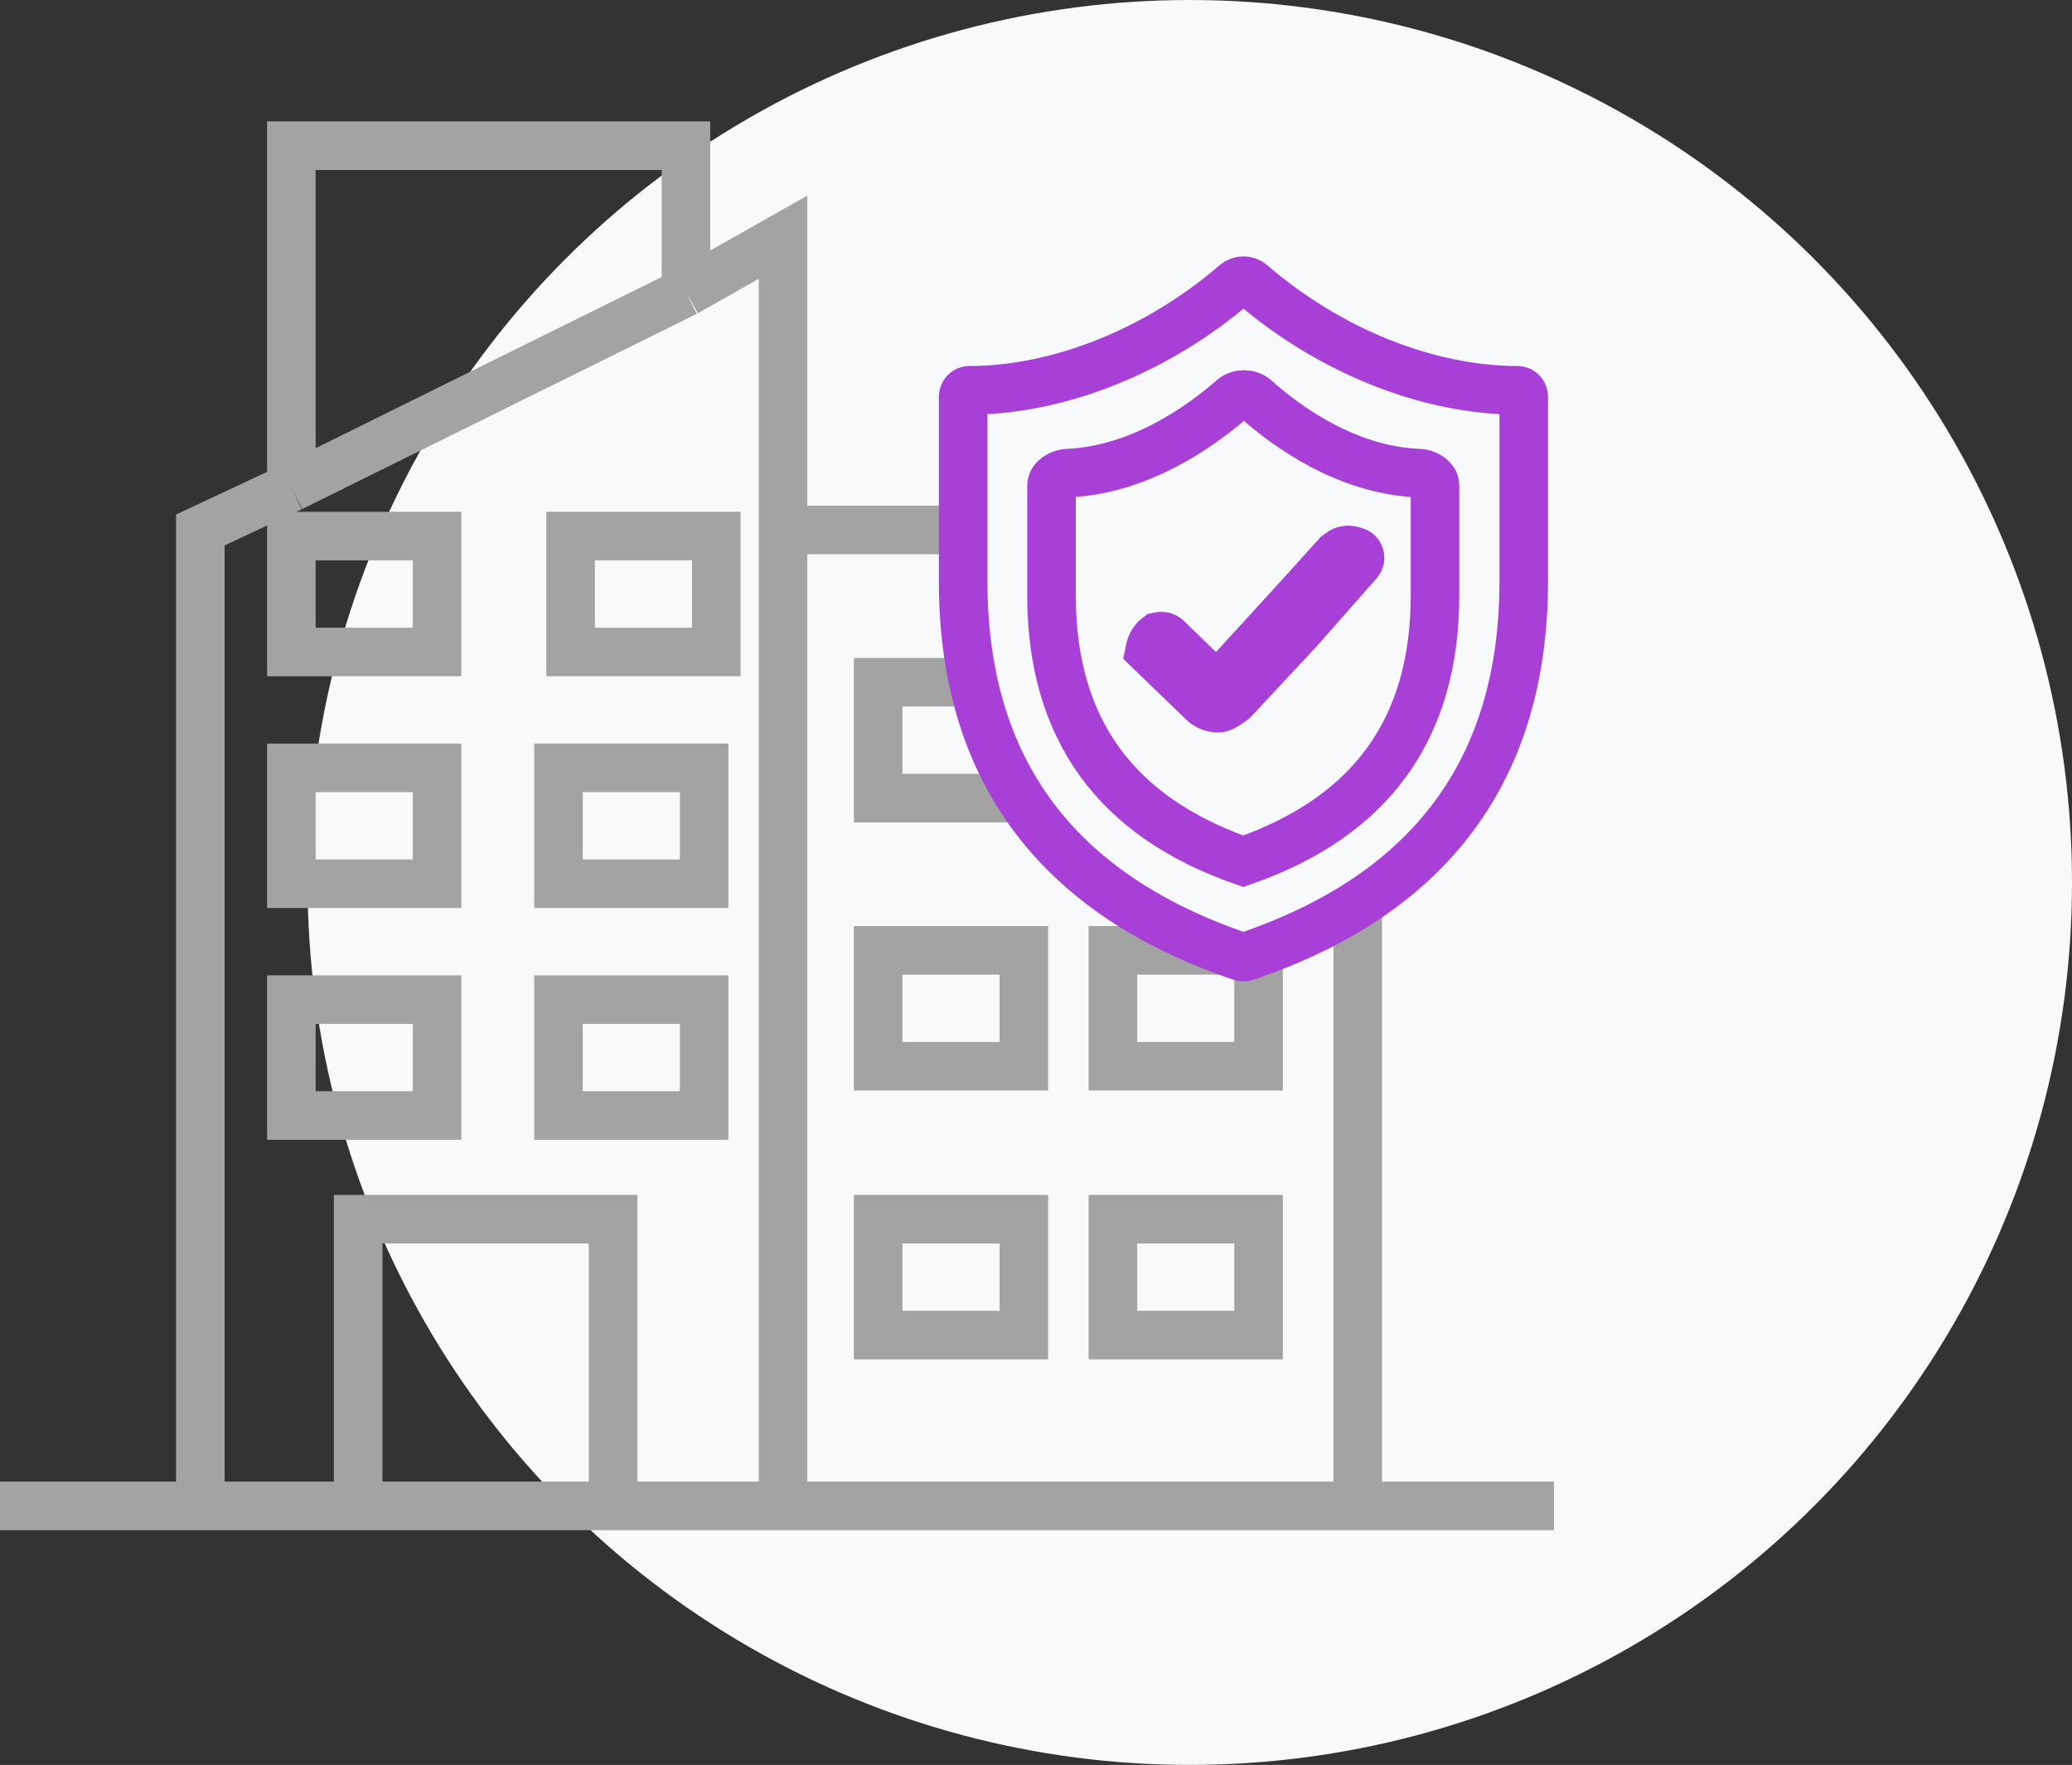
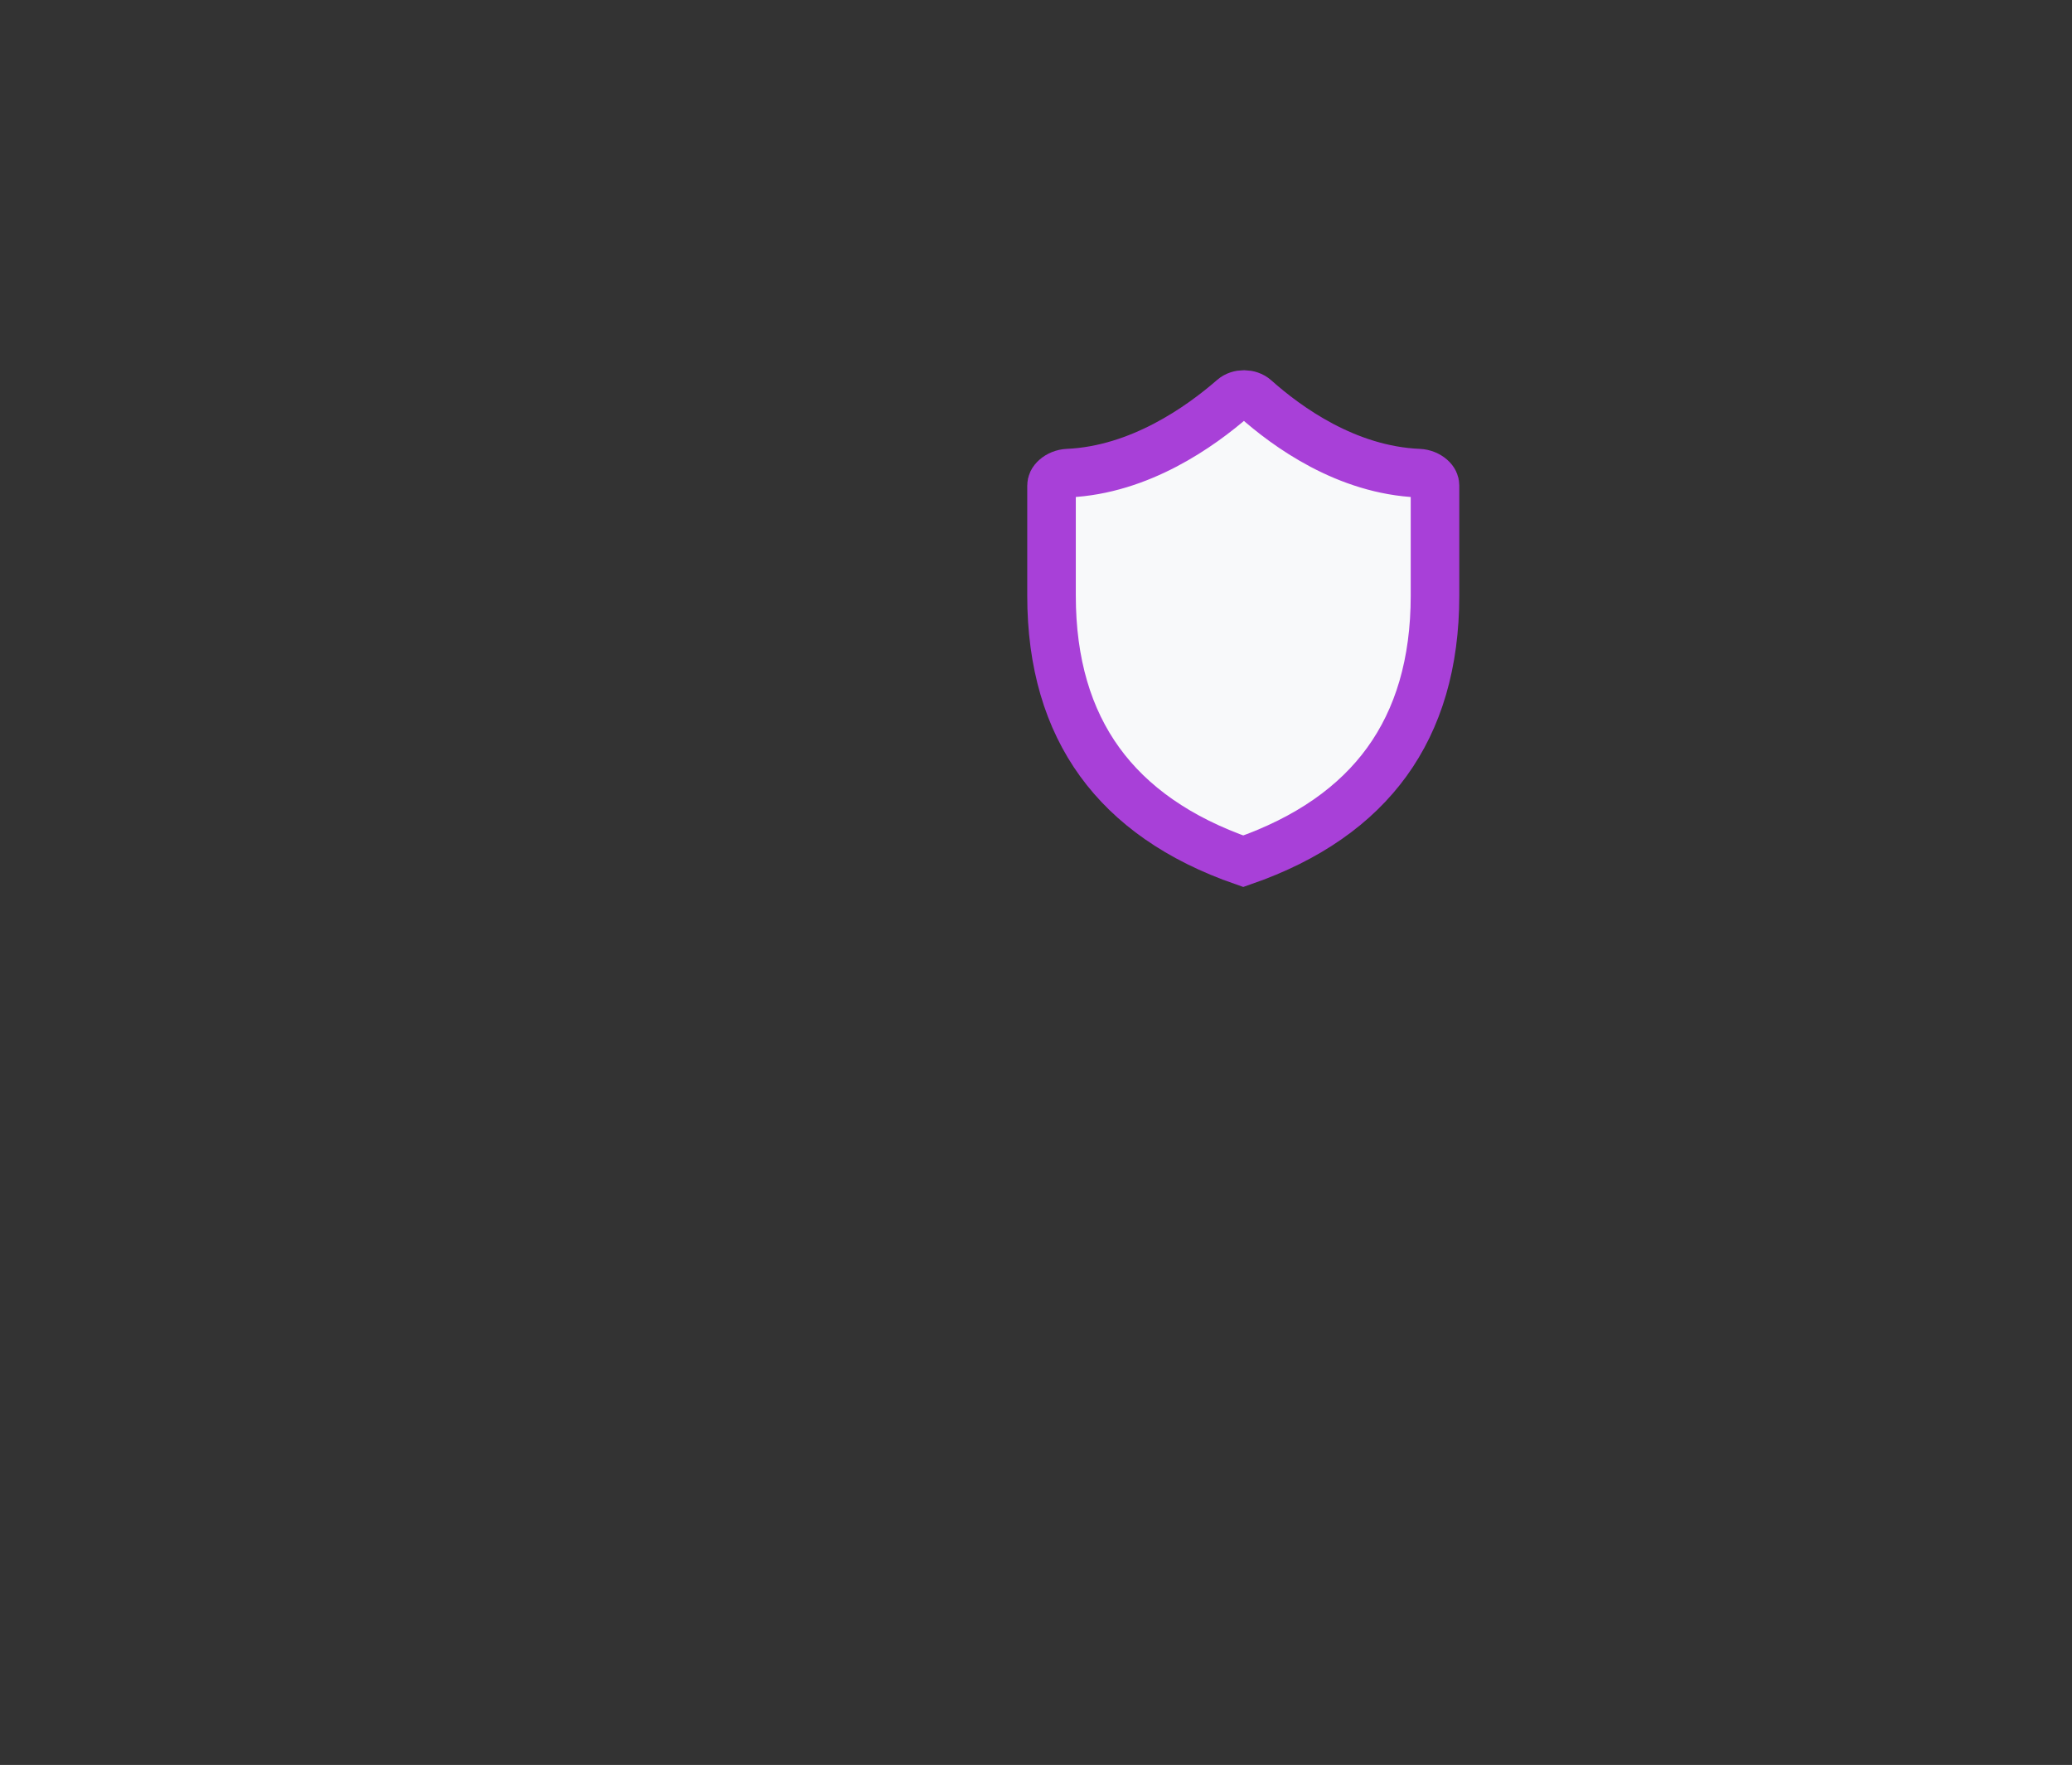
<svg xmlns="http://www.w3.org/2000/svg" width="128" height="109" viewBox="0 0 128 109" fill="none">
  <rect x="0" y="0" width="128" height="109" fill="#333333" stroke="none" />
-   <circle cx="73.5" cy="54.5" r="54.5" fill="#F8F9FA" />
-   <path d="M48.375 93V32.731M48.375 93H83.875V32.731H48.375M48.375 93H37.875M48.375 32.731V14.65L42.375 18.04M18 30.094L12.375 32.731V93H22.125M18 30.094V9H42.375V18.04M18 30.094L42.375 18.04M0 93H22.125M96 93H37.875M22.125 93V75.296H37.875V93M22.125 93H37.875M18 61.735V68.892H27V61.735H18ZM34.5 61.735V68.892H43.5V61.735H34.5ZM18 47.422V54.578H27V47.422H18ZM34.5 47.422V54.578H43.5V47.422H34.5ZM18 33.108V40.265H27V33.108H18ZM35.25 33.108V40.265H44.25V33.108H35.25ZM54.25 42.135V49.291H63.25V42.135H54.25ZM68.75 42.135V49.291H77.75V42.135H68.75ZM68.75 58.695V65.852H77.75V58.695H68.75ZM54.25 58.695V65.852H63.25V58.695H54.25ZM68.75 75.296V82.453H77.75V75.296H68.75ZM54.25 75.296V82.453H63.25V75.296H54.25Z" stroke="#A3A3A3" stroke-width="3" />
-   <path d="M76.321 17.516C76.6 17.275 77.035 17.275 77.314 17.517C82.046 21.616 88.159 24.105 93.748 24.105C93.844 24.105 93.94 24.143 94.013 24.217C94.086 24.291 94.13 24.395 94.13 24.506V35.912C94.13 41.769 92.656 46.578 89.832 50.389C87.004 54.204 82.733 57.142 76.932 59.093C76.856 59.118 76.775 59.118 76.699 59.093C70.9 57.142 66.628 54.204 63.8 50.389C60.975 46.578 59.5 41.769 59.5 35.912V24.506C59.5 24.395 59.544 24.291 59.617 24.217C59.69 24.143 59.786 24.105 59.882 24.105C65.469 24.105 71.581 21.612 76.321 17.516Z" fill="#F8F9FA" stroke="#A840D8" stroke-width="3" />
  <path d="M76.173 24.596C76.531 24.284 77.176 24.286 77.537 24.608C79.506 26.362 83.181 29.034 87.651 29.221C87.943 29.233 88.222 29.352 88.41 29.519C88.59 29.677 88.649 29.837 88.649 29.978V36.782C88.649 40.967 87.619 44.37 85.676 47.053C83.742 49.723 80.815 51.798 76.804 53.19C72.795 51.798 69.868 49.723 67.933 47.053C65.989 44.37 64.959 40.967 64.959 36.782V29.984C64.959 29.843 65.018 29.682 65.2 29.522C65.391 29.352 65.672 29.233 65.967 29.22C70.423 29.022 74.169 26.34 76.173 24.596Z" fill="#F8F9FA" stroke="#A840D8" stroke-width="3" />
-   <path d="M82.796 34.13C82.992 33.98 83.245 33.928 83.484 33.988L83.703 34.043C83.849 34.079 83.964 34.191 84.005 34.335C84.044 34.472 84.011 34.62 83.916 34.727L80.19 38.951L76.185 43.244C76.167 43.262 76.147 43.279 76.126 43.293L75.703 43.575C75.622 43.629 75.534 43.672 75.442 43.703C75.323 43.743 75.195 43.75 75.071 43.725L74.945 43.701C74.719 43.656 74.51 43.546 74.344 43.386L71.024 40.182L71.054 40.036C71.127 39.751 71.294 39.498 71.53 39.319L71.651 39.295C71.813 39.262 71.981 39.312 72.099 39.428L74.068 41.346L75.177 42.425L76.222 41.284L80.022 37.132L80.027 37.125L82.603 34.276L82.796 34.13Z" fill="#A840D8" stroke="#A840D8" stroke-width="3" />
</svg>